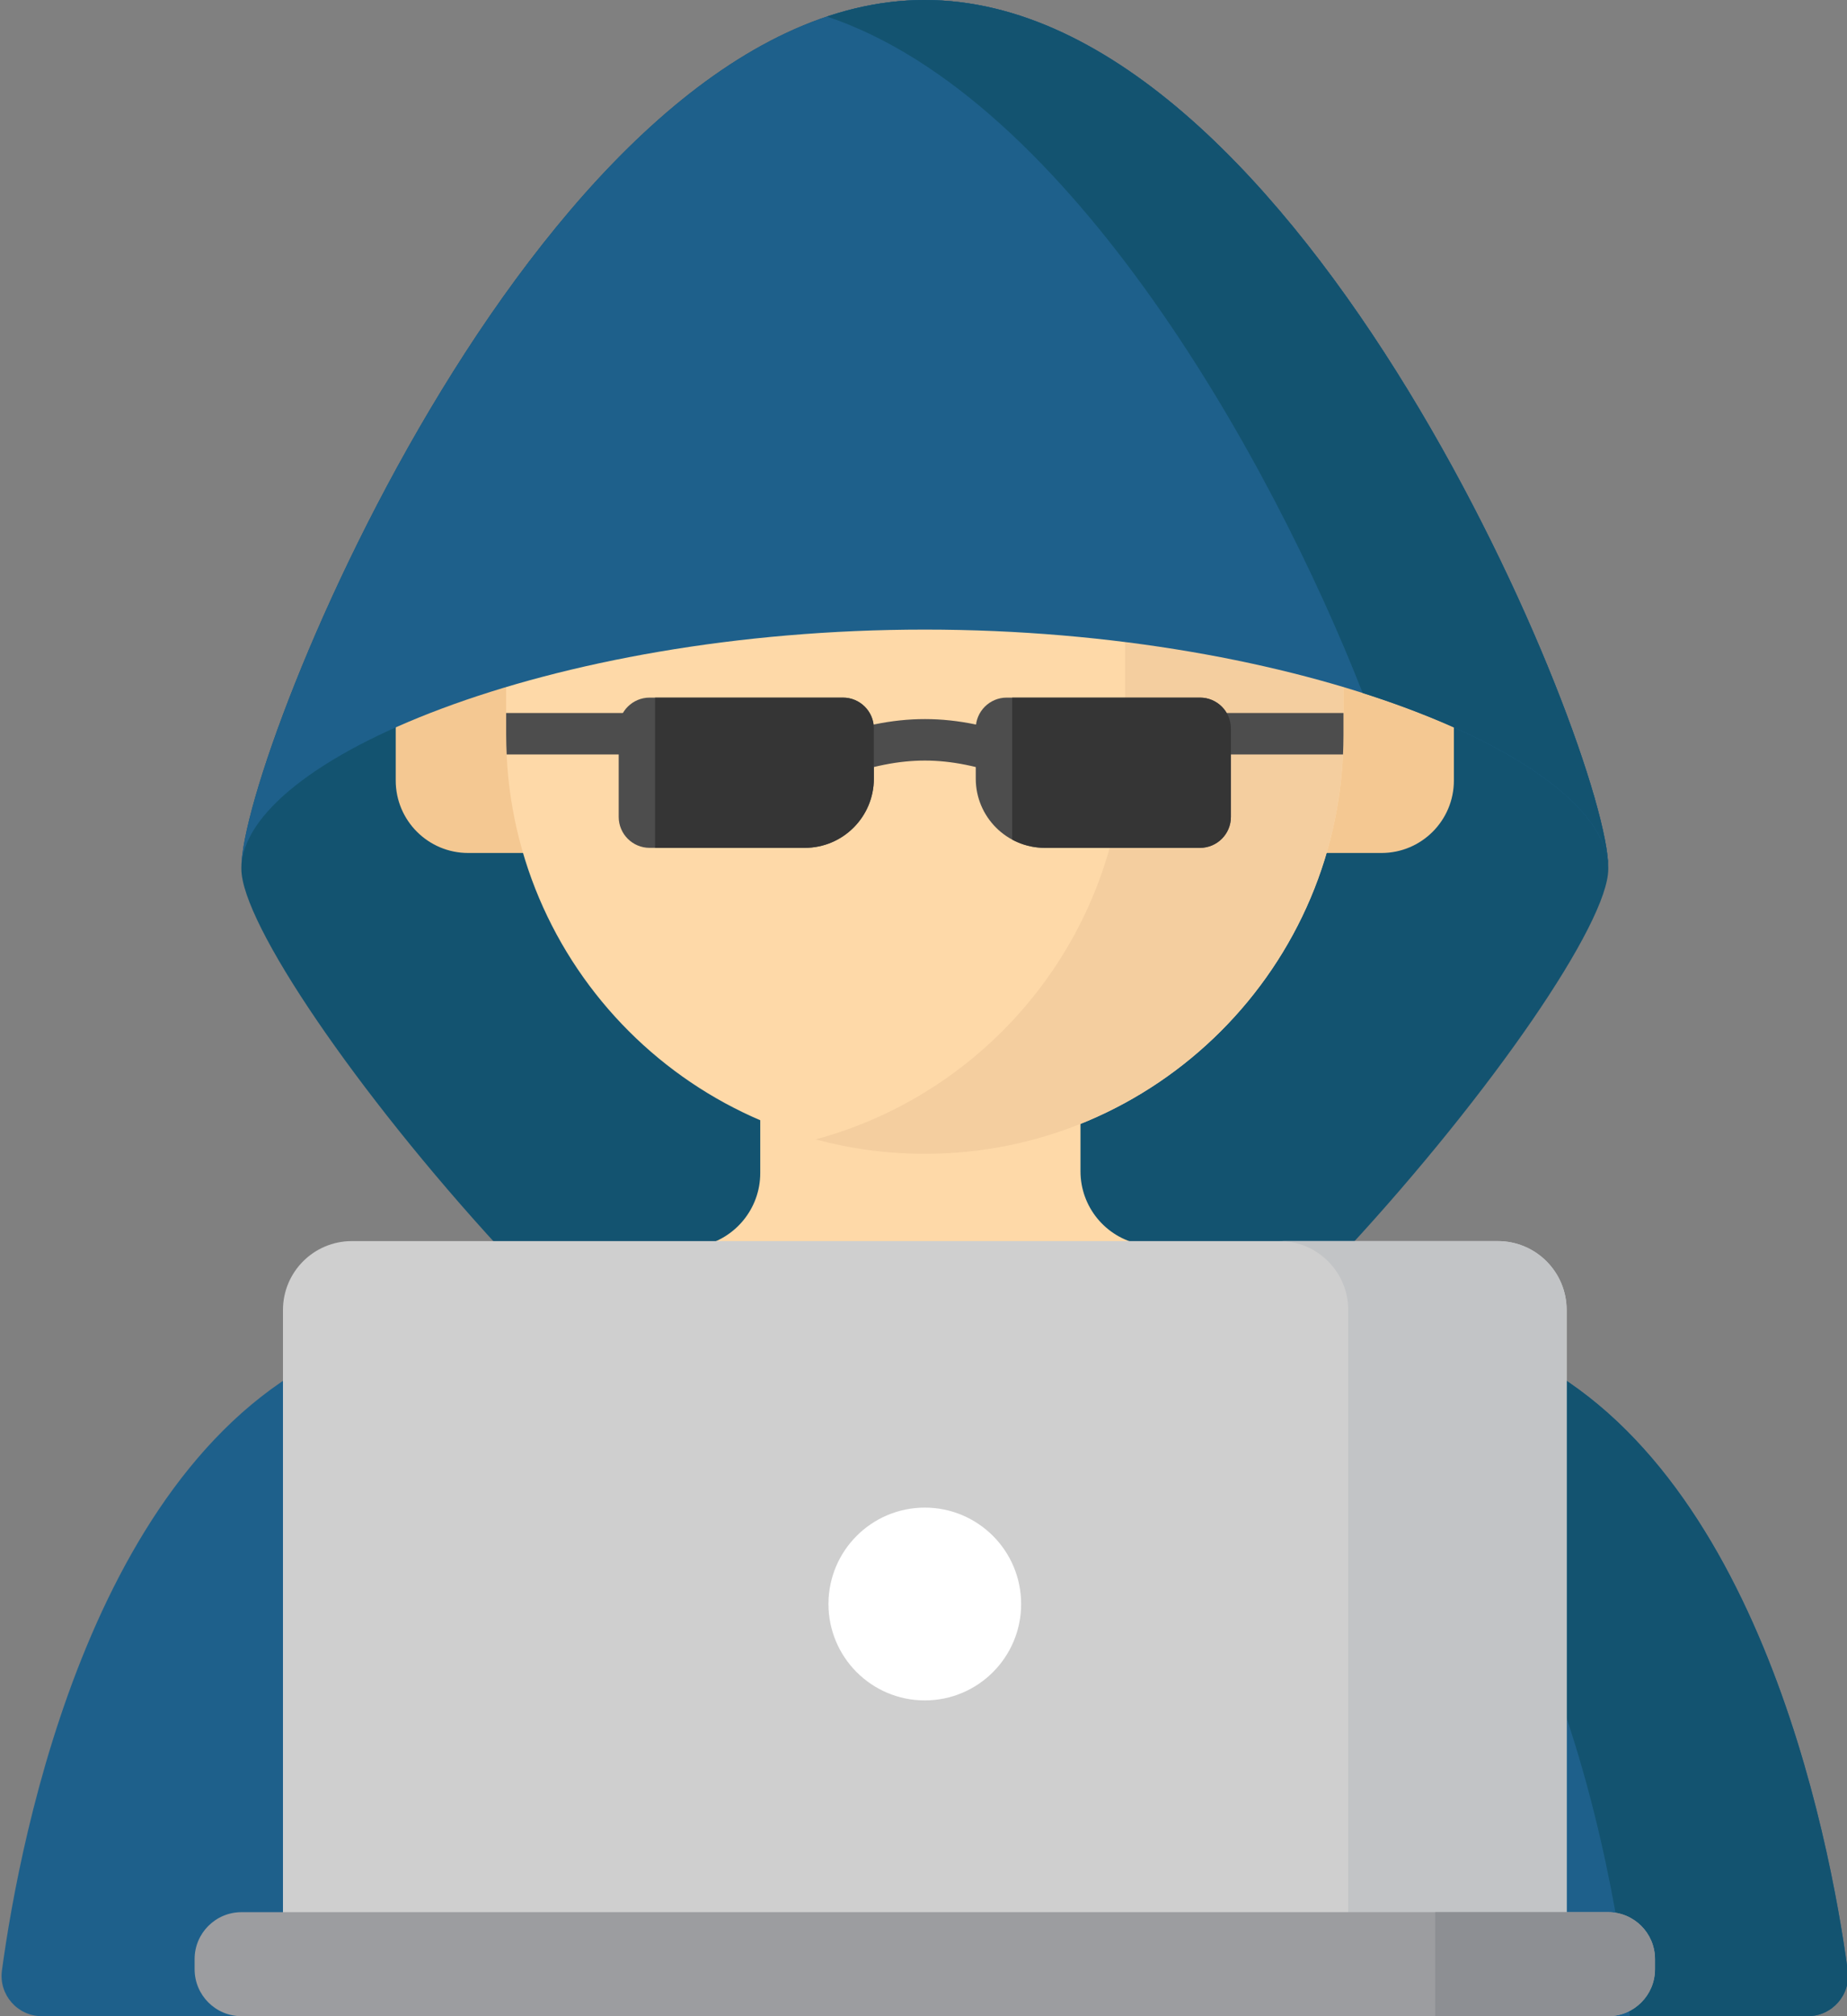
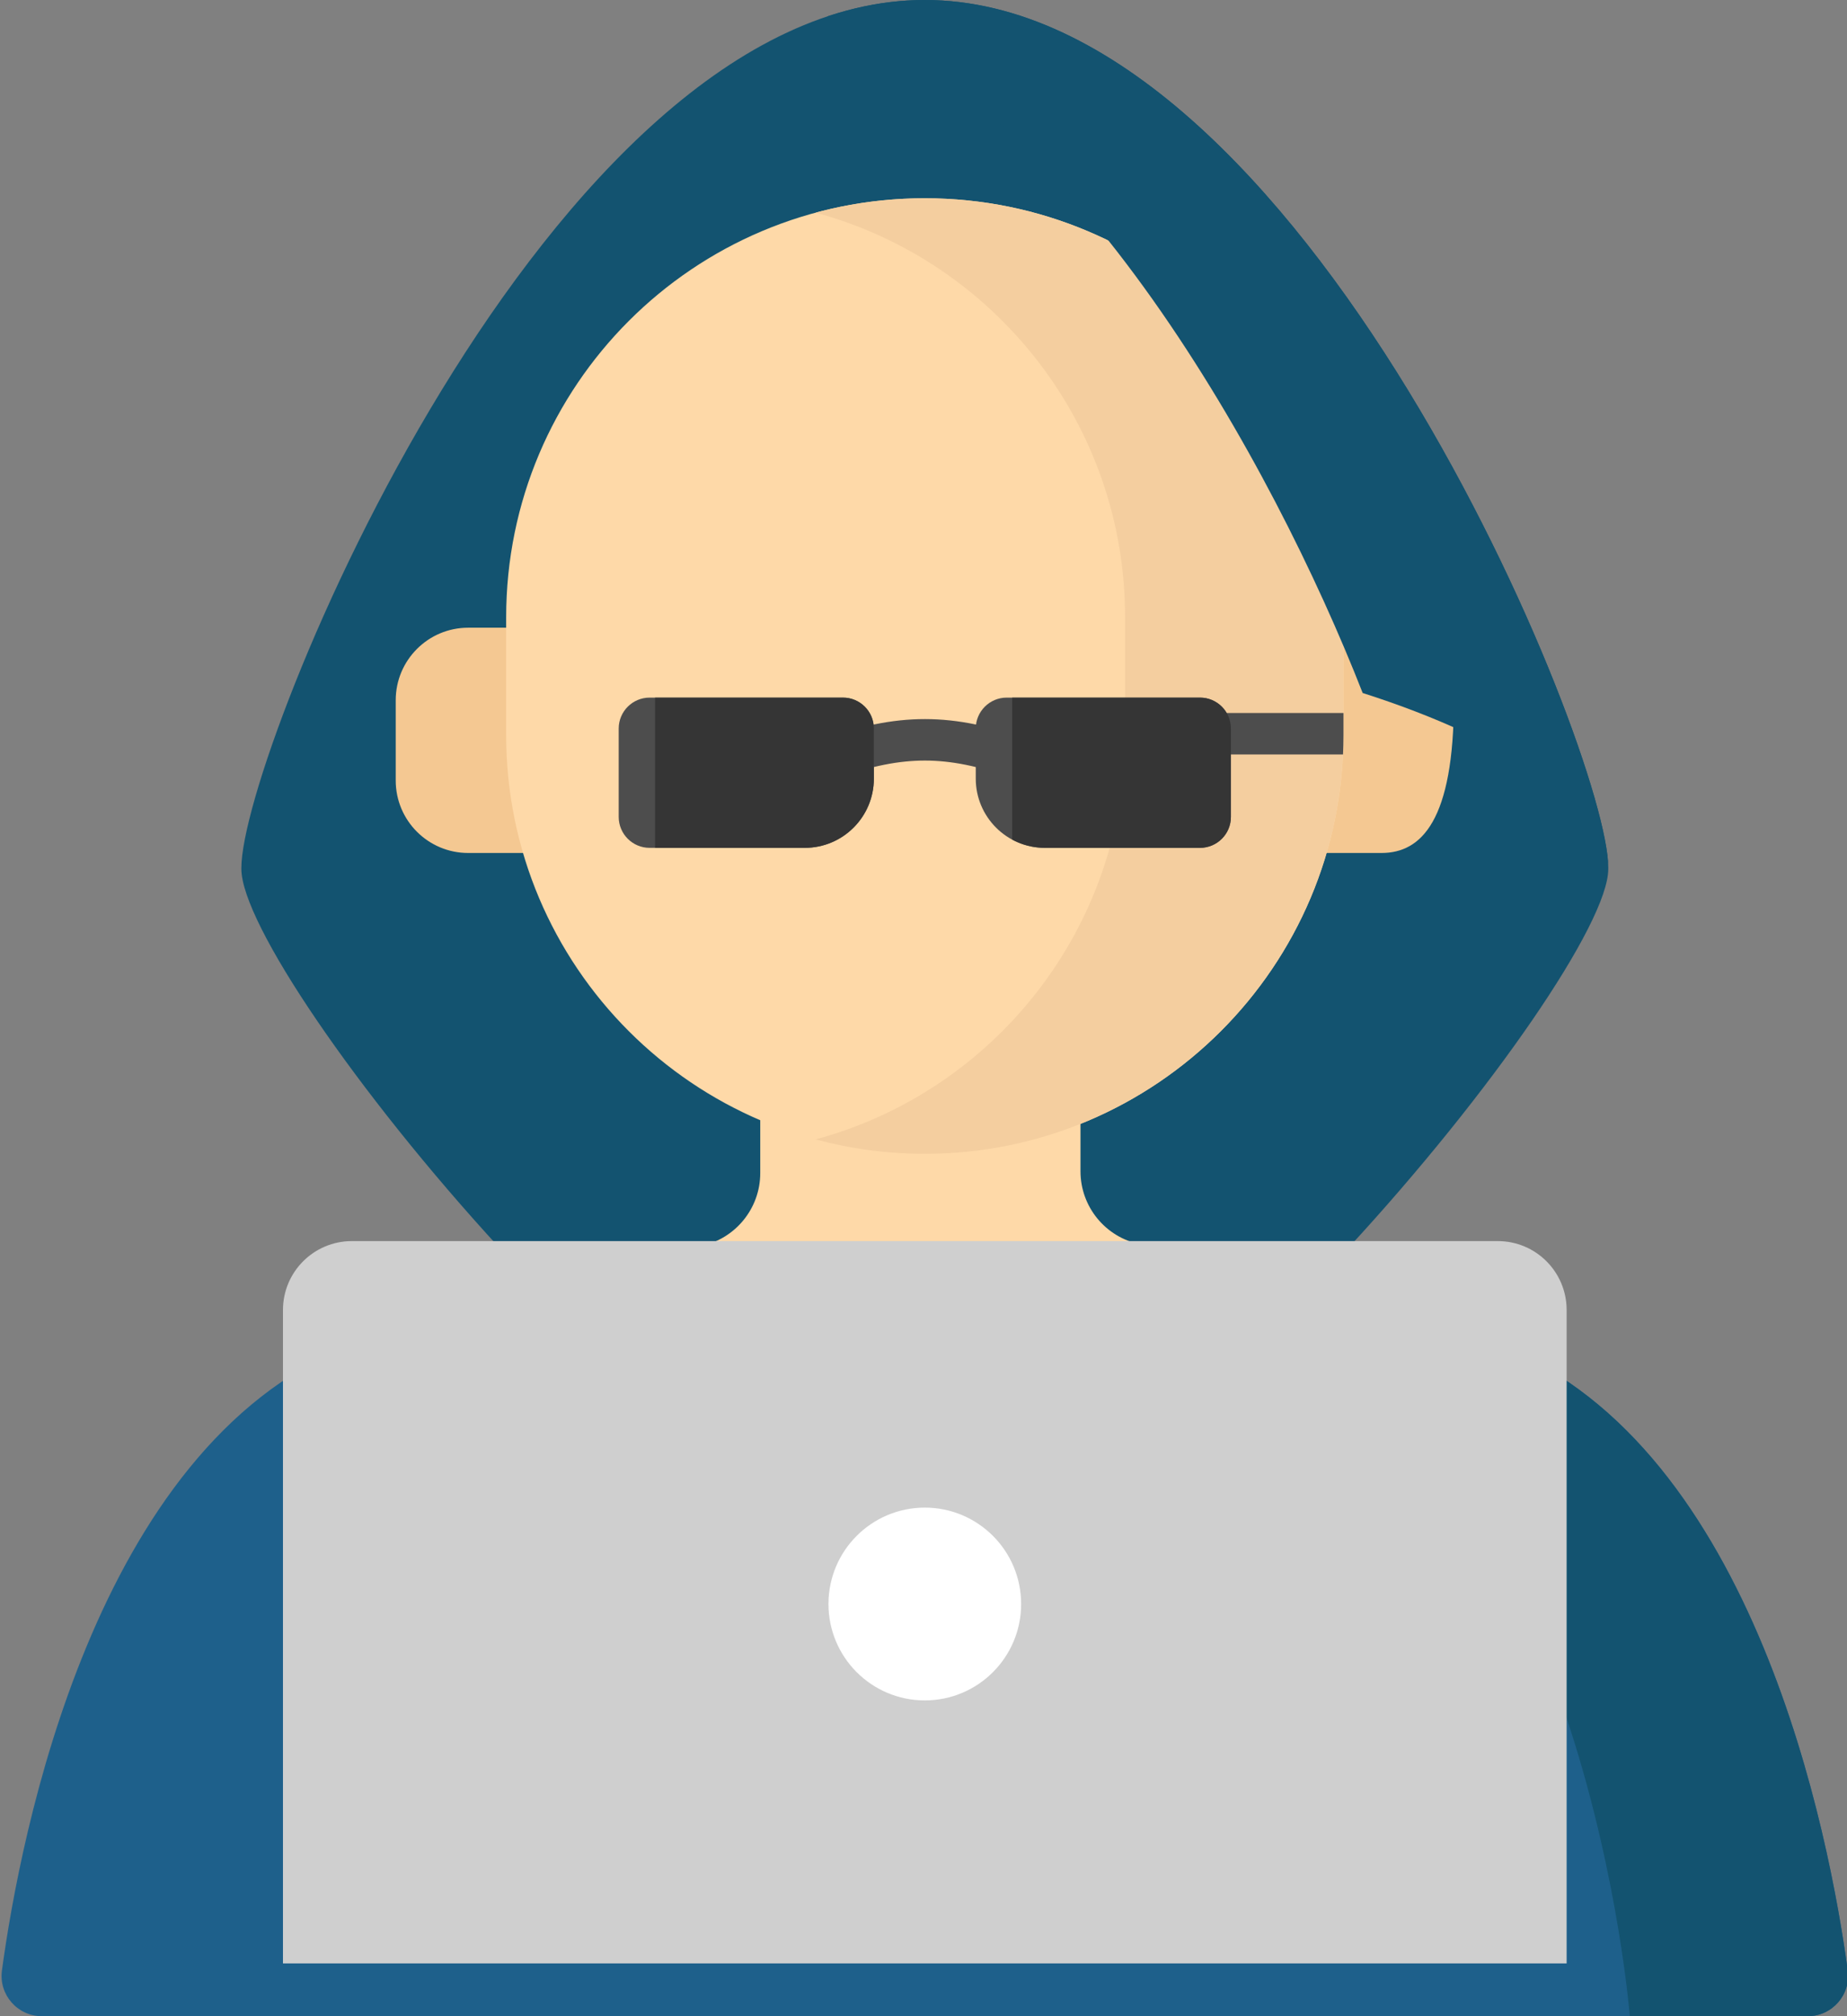
<svg xmlns="http://www.w3.org/2000/svg" width="44px" height="48px" viewBox="0 0 44 48" version="1.1">
  <rect x="0" y="0" width="44" height="48" fill="#808080" stroke="none" />
  <title>SecurityPrimer</title>
  <desc>Created with Sketch.</desc>
  <defs />
  <g id="Page-1" stroke="none" stroke-width="1" fill="none" fill-rule="evenodd">
    <g id="OCCRPMainPage01A" transform="translate(-603, -586)" fill-rule="nonzero">
      <g id="SecurityPrimer" transform="translate(603, 586)">
        <path d="M38.312,20.673 C38.312,20.669 38.313,20.664 38.313,20.66 C38.313,17.894 31.023,0 22.031,0 C13.039,0 5.75,17.894 5.75,20.66 C5.75,20.664 5.75,20.669 5.75,20.673 C5.75,20.678 5.75,20.682 5.75,20.686 C5.75,23.263 16.728,36.806 22.031,36.806 C27.221,36.806 38.313,23.263 38.313,20.686 C38.313,20.682 38.312,20.677 38.312,20.673 C38.312,20.673 38.312,20.673 38.312,20.673 Z" id="Shape" fill="#135370" />
        <g id="Group" transform="translate(9.375, 14.906)" fill="#F4C892">
-           <path d="M23.535,5.401 L21.686,5.401 L21.686,0.038 L23.535,0.038 C24.488,0.038 25.26,0.811 25.26,1.764 L25.26,3.676 C25.26,4.629 24.488,5.401 23.535,5.401 Z" id="Shape" />
+           <path d="M23.535,5.401 L21.686,5.401 L21.686,0.038 L23.535,0.038 C24.488,0.038 25.26,0.811 25.26,1.764 C25.26,4.629 24.488,5.401 23.535,5.401 Z" id="Shape" />
          <path d="M1.778,5.401 L3.627,5.401 L3.627,0.038 L1.778,0.038 C0.825,0.038 0.052,0.811 0.052,1.764 L0.052,3.676 C0.052,4.629 0.825,5.401 1.778,5.401 Z" id="Shape" />
        </g>
        <g id="Group" transform="translate(12, 4.688)" fill="#FED9A8">
          <path d="M16.33,25.17 L15.164,24.935 C14.336,24.769 13.74,24.042 13.74,23.198 L13.74,21.517 L6.111,21.517 L6.111,23.24 C6.111,24.084 5.515,24.811 4.688,24.978 L3.732,25.17 L3.732,31.585 L16.33,31.585 L16.33,25.17 L16.33,25.17 Z" id="Shape" />
          <path d="M10.031,22.782 C4.523,22.782 0.058,18.317 0.058,12.808 L0.058,10.006 C0.058,4.497 4.523,0.032 10.031,0.032 C15.539,0.032 20.005,4.497 20.005,10.006 L20.005,12.808 C20.005,18.317 15.539,22.782 10.031,22.782 Z" id="Shape" />
        </g>
        <path d="M22.031,4.72 C21.131,4.72 20.259,4.839 19.43,5.063 C23.676,6.207 26.802,10.085 26.802,14.693 L26.802,17.496 C26.802,22.104 23.676,25.981 19.43,27.126 C20.259,27.349 21.131,27.469 22.031,27.469 C27.539,27.469 32.005,23.004 32.005,17.496 L32.005,14.693 C32.005,9.185 27.539,4.72 22.031,4.72 Z" id="Shape" fill="#F4CE9F" />
-         <path d="M22.031,14.989 C31.008,14.989 38.288,18.1 38.312,20.673 C38.312,20.669 38.313,20.664 38.313,20.66 C38.313,17.894 31.023,0 22.031,0 C13.039,0 5.75,17.894 5.75,20.66 C5.75,20.664 5.75,20.669 5.75,20.673 C5.774,18.1 13.054,14.989 22.031,14.989 Z" id="Shape" fill="#1E608B" />
        <path d="M22.031,0 C21.24,0 20.461,0.139 19.7,0.394 C25.507,2.338 30.324,11.038 32.462,16.498 C36.027,17.635 38.299,19.238 38.312,20.673 C38.312,20.669 38.313,20.664 38.313,20.66 C38.313,17.894 31.023,0 22.031,0 Z" id="Shape" fill="#135370" />
        <path d="M44.017,46.911 C43.583,43.723 41.821,34.477 35.768,32.048 L28.864,29.896 L15.199,29.896 L8.295,32.048 C2.242,34.477 0.48,43.723 0.046,46.911 C-0.032,47.488 0.417,48 0.998,48 L43.064,48 C43.646,48 44.095,47.488 44.017,46.911 Z" id="Shape" fill="#1E608B" />
        <path d="M44.017,46.911 C43.583,43.723 41.821,34.477 35.768,32.048 L28.864,29.896 L23.548,29.896 L30.452,32.048 C37.802,34.998 38.826,48 38.826,48 L43.064,48 C43.646,48 44.095,47.488 44.017,46.911 Z" id="Shape" fill="#135370" />
        <path d="M35.681,29.547 L8.382,29.547 C7.476,29.547 6.741,30.281 6.741,31.187 L6.741,46.743 L37.321,46.743 L37.321,31.187 C37.321,30.281 36.587,29.547 35.681,29.547 Z" id="Shape" fill="#CFCFCF" />
-         <path d="M35.681,29.547 L30.478,29.547 C31.384,29.547 32.118,30.281 32.118,31.187 L32.118,46.743 L37.321,46.743 L37.321,31.187 C37.321,30.281 36.587,29.547 35.681,29.547 Z" id="Shape" fill="#C2C4C6" />
-         <path d="M38.308,45.523 L5.754,45.523 C5.137,45.523 4.636,46.023 4.636,46.64 L4.636,46.882 C4.636,47.5 5.137,48 5.754,48 L38.308,48 C38.926,48 39.426,47.5 39.426,46.882 L39.426,46.64 C39.426,46.023 38.926,45.523 38.308,45.523 Z" id="Shape" fill="#9C9DA0" />
-         <path d="M38.308,45.523 L34.191,45.523 L34.191,48 L38.308,48 C38.926,48 39.426,47.5 39.426,46.882 L39.426,46.64 C39.426,46.023 38.926,45.523 38.308,45.523 Z" id="Shape" fill="#8D8F93" />
        <circle id="Oval" fill="#FFFFFF" cx="22.031" cy="38.187" r="2.295" />
        <g id="Group" transform="translate(12, 16.594)" fill="#4D4D4D">
          <path d="M12.516,1.029 C10.712,0.36 9.366,0.355 7.547,1.029 C7.677,1.294 7.742,1.427 7.872,1.692 C7.908,1.767 7.949,1.839 7.992,1.911 C9.542,1.379 10.533,1.38 12.081,1.916 C12.255,1.561 12.342,1.384 12.516,1.029 Z" id="Shape" />
          <path d="M20.005,0.902 L20.005,0.381 L16.577,0.381 L16.577,1.119 C16.577,1.202 16.581,1.285 16.588,1.368 L19.994,1.368 C20.001,1.214 20.005,1.058 20.005,0.902 Z" id="Shape" />
-           <path d="M0.058,0.381 L0.058,0.902 C0.058,1.058 0.063,1.214 0.07,1.368 L3.486,1.368 L3.486,0.381 L0.058,0.381 Z" id="Shape" />
          <path d="M7.17,3.591 L3.476,3.591 C3.069,3.591 2.739,3.261 2.739,2.854 L2.739,0.751 C2.739,0.344 3.069,0.014 3.476,0.014 L8.081,0.014 C8.488,0.014 8.818,0.344 8.818,0.751 L8.818,1.943 C8.818,2.853 8.08,3.591 7.17,3.591 Z" id="Shape" />
          <path d="M12.892,3.591 L16.586,3.591 C16.993,3.591 17.323,3.261 17.323,2.854 L17.323,0.751 C17.323,0.344 16.993,0.014 16.586,0.014 L11.982,0.014 C11.575,0.014 11.245,0.344 11.245,0.751 L11.245,1.943 C11.245,2.853 11.982,3.591 12.892,3.591 Z" id="Shape" />
        </g>
        <g id="Group" transform="translate(15.562, 16.594)" fill="#353535">
          <path d="M13.024,0.014 L8.551,0.014 L8.551,3.395 C8.783,3.519 9.048,3.591 9.33,3.591 L13.024,3.591 C13.431,3.591 13.761,3.261 13.761,2.854 L13.761,0.751 C13.761,0.344 13.431,0.014 13.024,0.014 Z" id="Shape" />
          <path d="M4.518,0.014 L0.043,0.014 L0.043,3.591 L3.608,3.591 C4.518,3.591 5.255,2.853 5.255,1.943 L5.255,0.751 C5.255,0.344 4.925,0.014 4.518,0.014 Z" id="Shape" />
        </g>
      </g>
    </g>
  </g>
</svg>